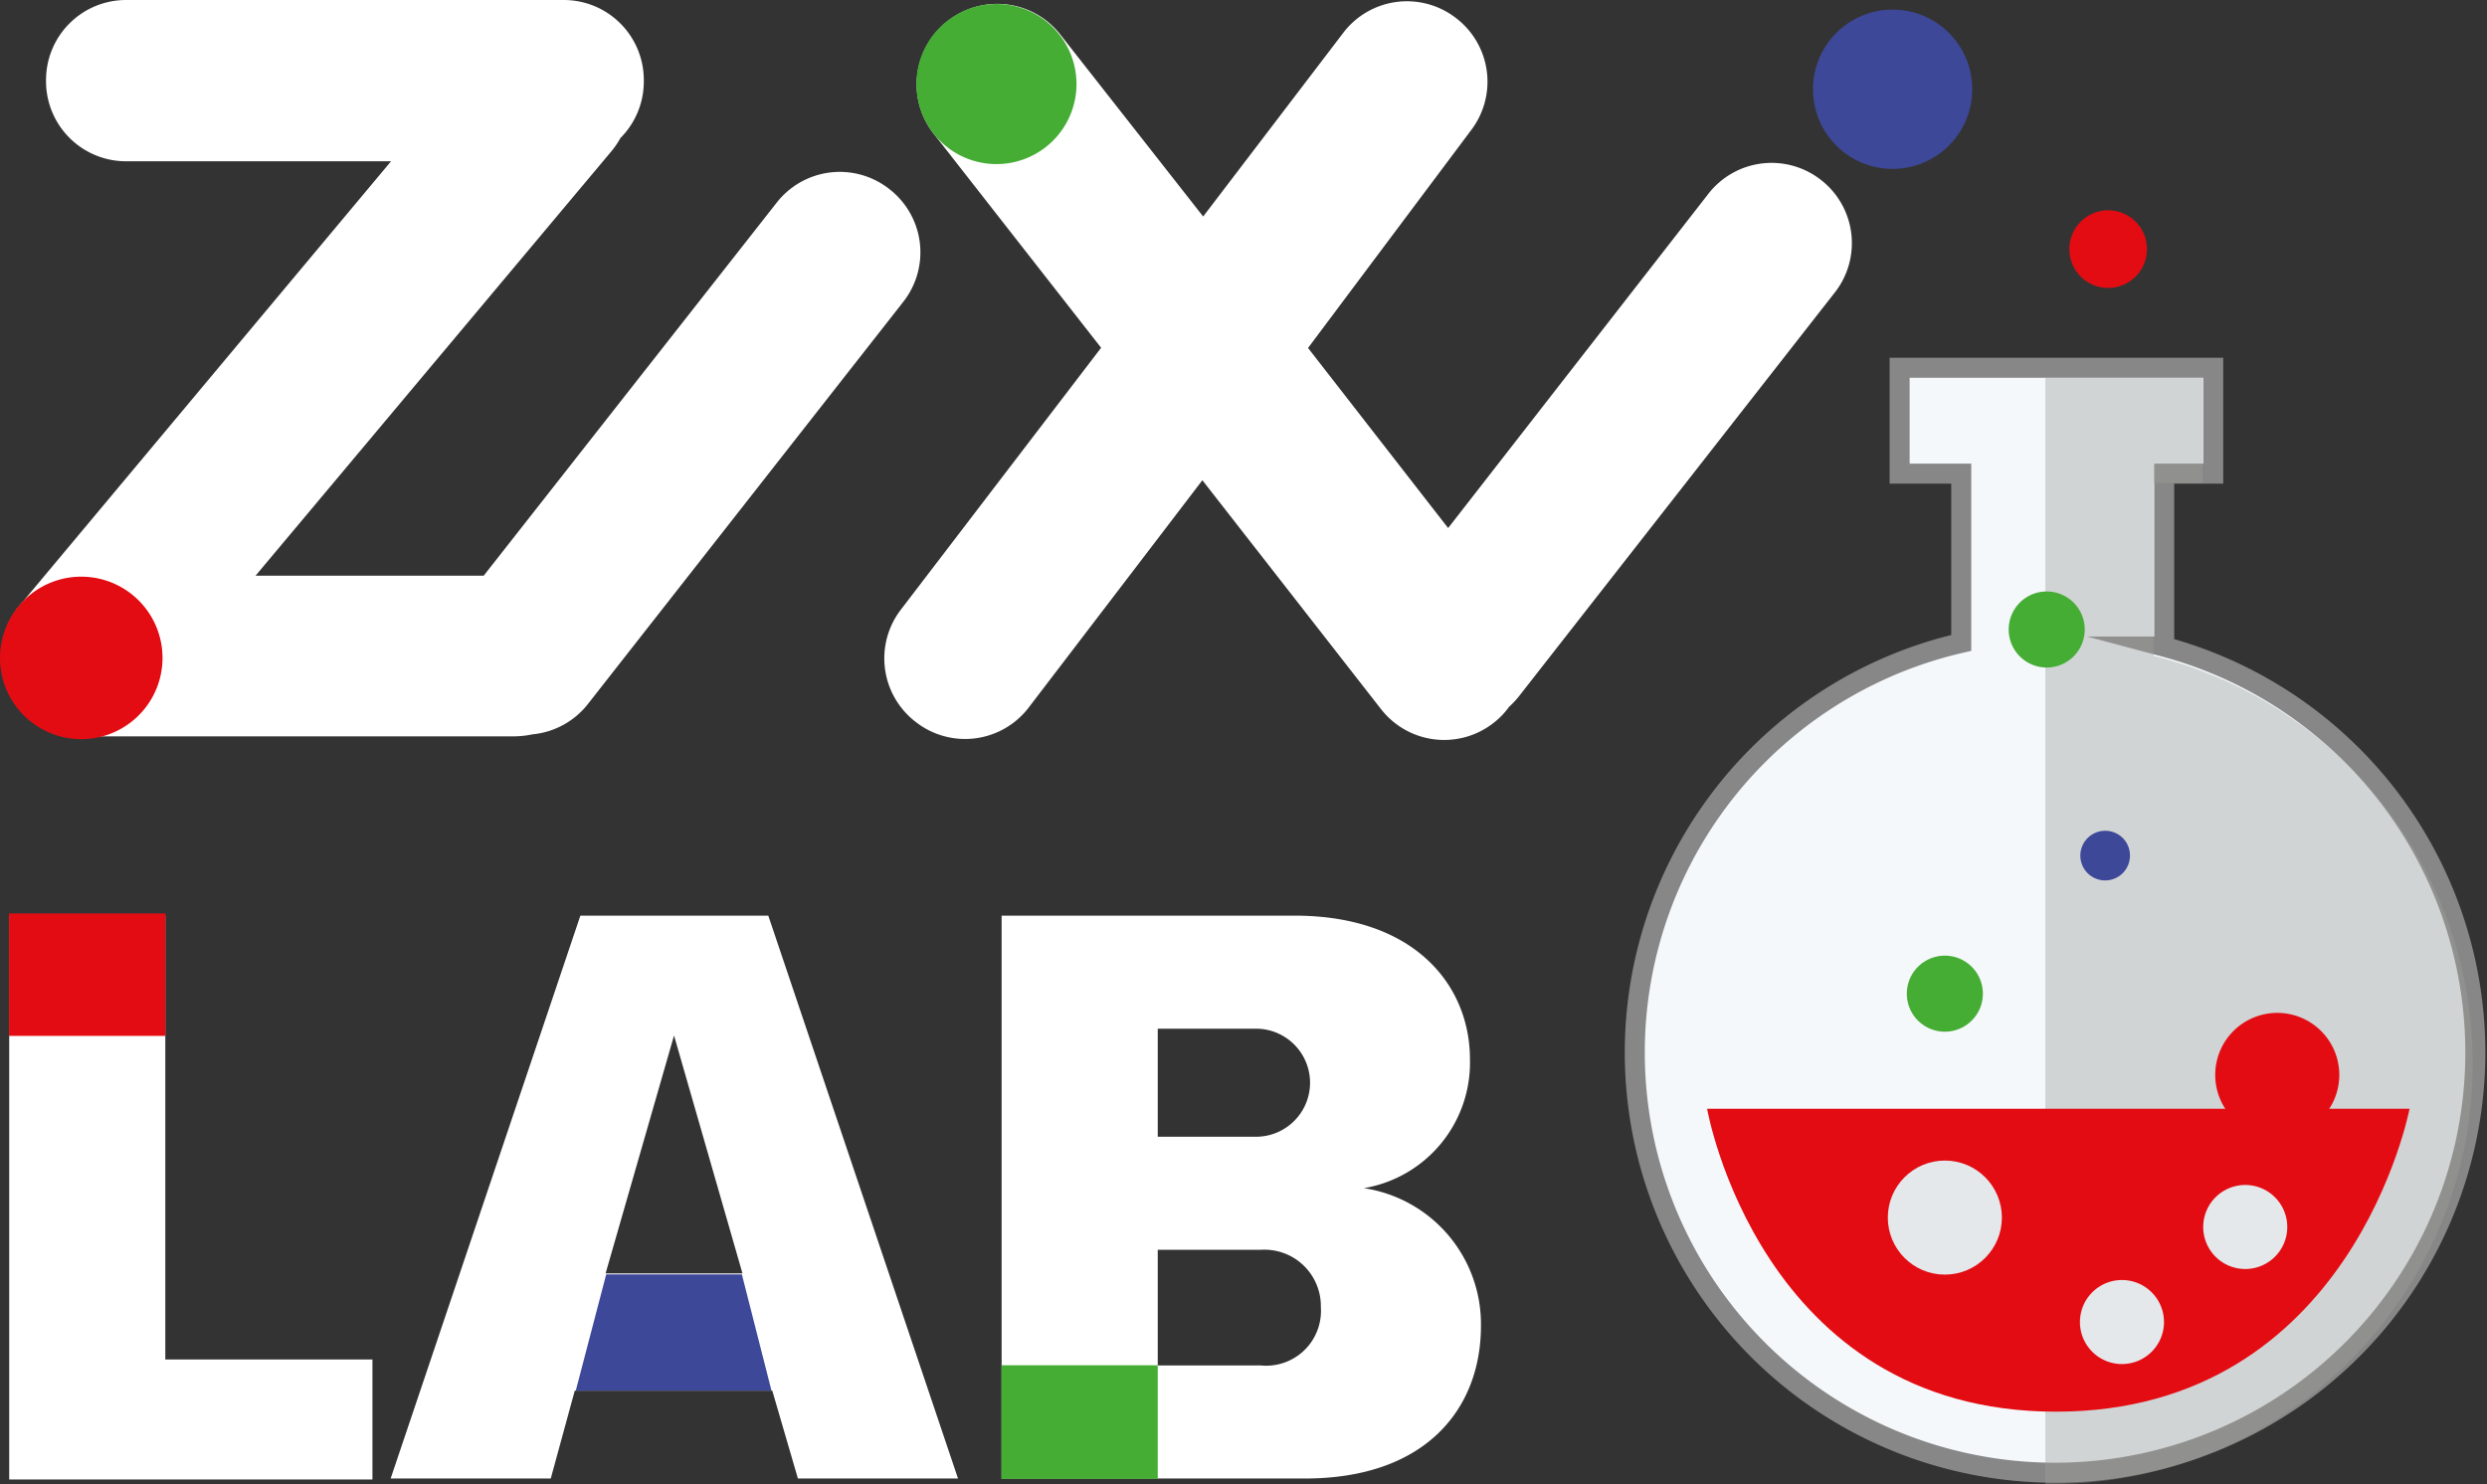
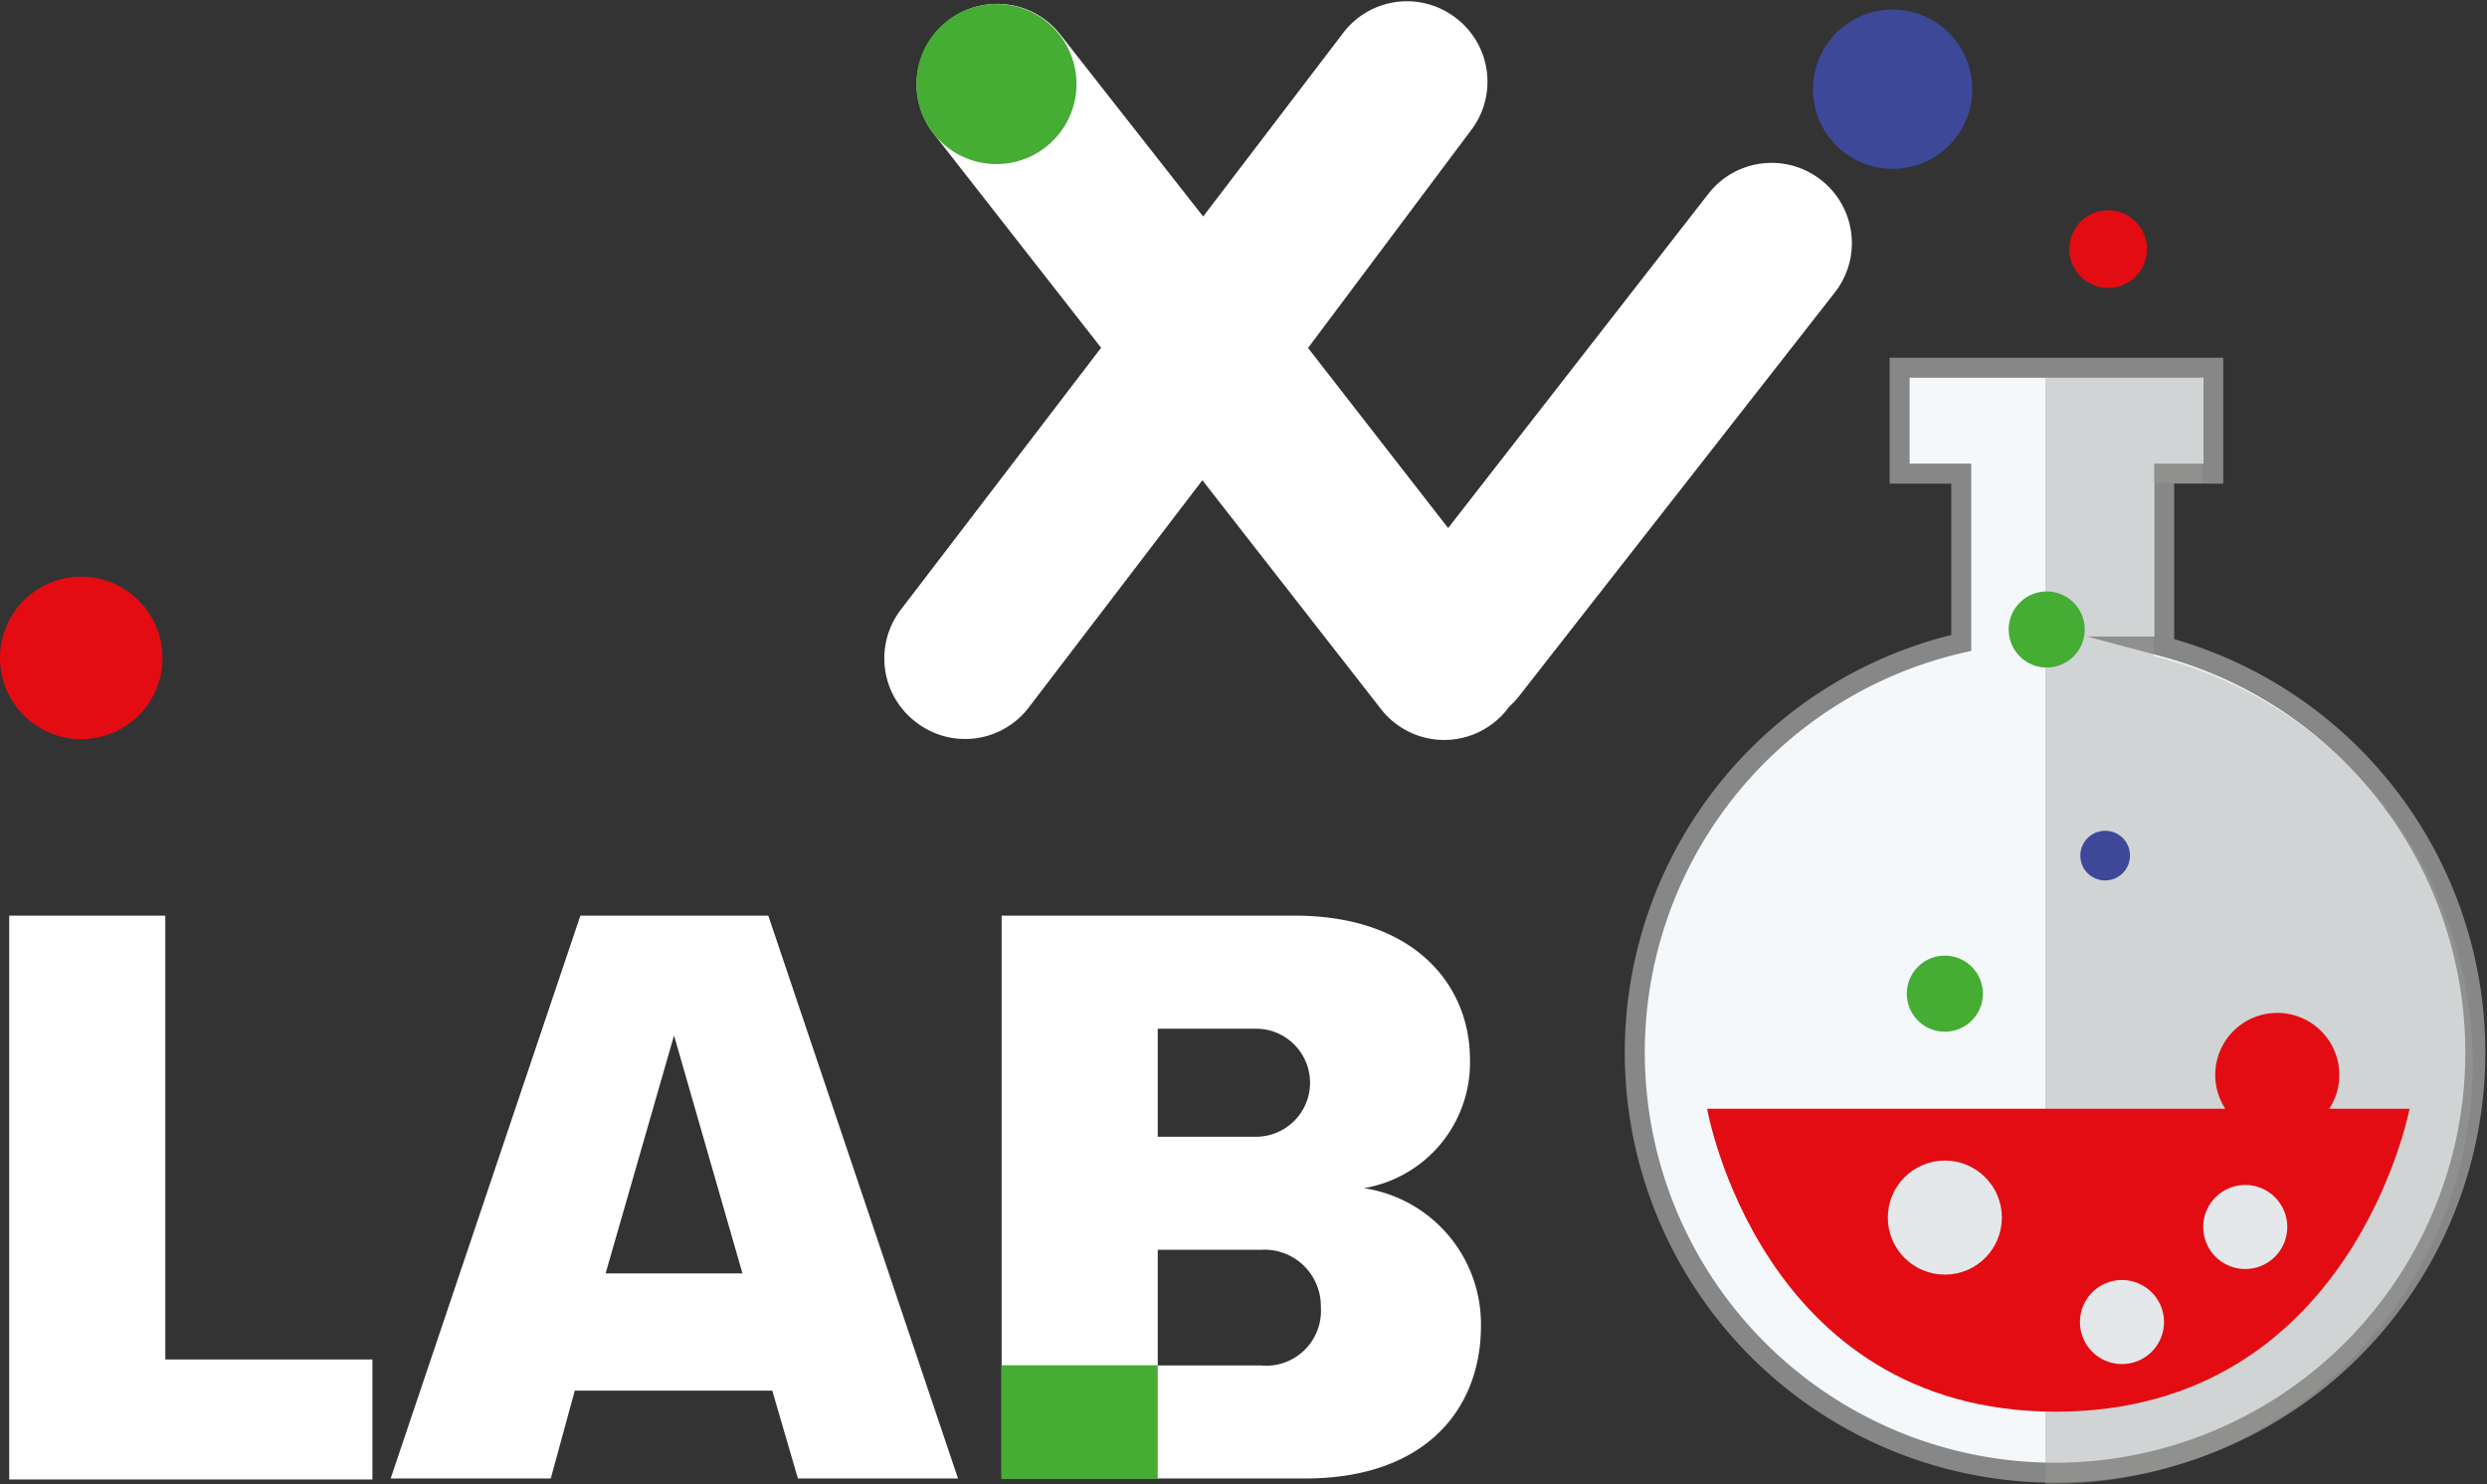
<svg xmlns="http://www.w3.org/2000/svg" viewBox="0 0 124.27 74.18">
  <rect x="0" y="0" width="124.27" height="74.18" fill="#333333" stroke="none" />
  <defs>
    <style>.cls-1{fill:#fff;}.cls-2{fill:#f4f8fa;stroke:#878787;}.cls-2,.cls-6{stroke-miterlimit:10;}.cls-3{fill:#9d9d9c;opacity:0.4;}.cls-4{fill:#45ac34;}.cls-5{fill:#e30c13;}.cls-6{fill:#e5e8ea;stroke:#e5e8ea;}.cls-7{fill:#3d4899;}</style>
  </defs>
  <g id="Layer_2" data-name="Layer 2">
    <g id="icons">
      <path class="cls-1" d="M.46,45.76h7.8V67.94H18.61v6H.46Z" />
      <path class="cls-1" d="M38.59,69.5H28.72l-1.2,4.39h-8L29,45.76h9.39l9.48,28.13h-8Zm-8.33-5.86H37.1L33.68,51.75Z" />
      <path class="cls-1" d="M50.05,45.76H64.68c6.07,0,8.77,3.54,8.77,7.17a6.36,6.36,0,0,1-5.3,6.45A6.87,6.87,0,0,1,74,66.26c0,4.13-2.74,7.63-8.8,7.63H50.05ZM62.76,56.81a2.7,2.7,0,1,0,0-5.4H57.85v5.4ZM63,68.24a2.74,2.74,0,0,0,3-2.91,2.82,2.82,0,0,0-3-2.87H57.85v5.78Z" />
      <path class="cls-2" d="M108.14,32.31V23.67h2.45V18.38H94.92v5.29H98v8.46a21,21,0,1,0,10.1.18Z" />
      <path class="cls-3" d="M107.61,32.78V24.14h2.45V18.85H102.2V74.16a21,21,0,0,0,5.41-41.38Z" />
      <path class="cls-4" d="M104.17,31.46a1.9,1.9,0,1,1-1.9-1.9A1.9,1.9,0,0,1,104.17,31.46Z" />
      <path class="cls-5" d="M85.3,55.41s2.64,15.14,17.43,15.14S120.4,55.41,120.4,55.41Z" />
      <circle class="cls-6" cx="97.18" cy="60.85" r="2.35" />
      <path class="cls-6" d="M107.63,66.07a1.6,1.6,0,1,1-1.61-1.6A1.6,1.6,0,0,1,107.63,66.07Z" />
      <path class="cls-6" d="M113.79,61.32a1.6,1.6,0,1,1-1.6-1.6A1.6,1.6,0,0,1,113.79,61.32Z" />
      <path class="cls-4" d="M99.08,49.66a1.9,1.9,0,1,1-1.9-1.9A1.9,1.9,0,0,1,99.08,49.66Z" />
      <path class="cls-7" d="M106.43,42.76a1.24,1.24,0,1,1-1.23-1.24A1.23,1.23,0,0,1,106.43,42.76Z" />
      <path class="cls-5" d="M116.89,53.72a3.1,3.1,0,1,1-3.1-3.1A3.1,3.1,0,0,1,116.89,53.72Z" />
      <path class="cls-1" d="M91,9l0,0a4,4,0,0,0-5.64.69l-13,16.7-7-9L73.49,6.53A4,4,0,0,0,72.75.9l0,0a4,4,0,0,0-5.63.74l-7,9.18L53,1.75a4,4,0,0,0-5.64-.7l0,0a4,4,0,0,0-.7,5.64l8.36,10.69-10,13.08a4,4,0,0,0,.75,5.63l0,0a4,4,0,0,0,5.64-.74L60.08,24,69,35.43a4,4,0,0,0,5.64.69l0,0a3.78,3.78,0,0,0,.76-.79,5,5,0,0,0,.45-.47L91.64,14.67A4,4,0,0,0,91,9Z" />
-       <path class="cls-1" d="M44.44,9.45l0,0a4,4,0,0,0-5.64.69L24.17,28.77H12.77L30.5,7.62A4.1,4.1,0,0,0,31,6.9a4,4,0,0,0,1.17-2.82V4a4,4,0,0,0-4-4H6.3a4,4,0,0,0-4,4v.06a4,4,0,0,0,4,4H19.54L1,30.24a4,4,0,0,0,.5,5.66l.05,0a4,4,0,0,0,3,.9,2.55,2.55,0,0,0,.39,0H25.69a4.53,4.53,0,0,0,.91-.1,4,4,0,0,0,2.78-1.52L45.13,15.09A4,4,0,0,0,44.44,9.45Z" />
      <path class="cls-5" d="M8.12,32.88a4.06,4.06,0,1,1-4.06-4.06A4.06,4.06,0,0,1,8.12,32.88Z" />
      <path class="cls-4" d="M53.79,4.2a4,4,0,1,1-4-4A4,4,0,0,1,53.79,4.2Z" />
      <circle class="cls-7" cx="94.57" cy="4.46" r="3.98" />
      <path class="cls-5" d="M107.28,12.44a1.94,1.94,0,1,1-1.94-1.93A1.94,1.94,0,0,1,107.28,12.44Z" />
-       <rect class="cls-5" x="0.45" y="45.65" width="7.82" height="6.12" />
      <rect class="cls-4" x="50.04" y="68.23" width="7.81" height="5.68" />
-       <polygon class="cls-7" points="30.29 63.69 28.77 69.5 38.55 69.5 37.07 63.69 30.29 63.69" />
    </g>
  </g>
</svg>